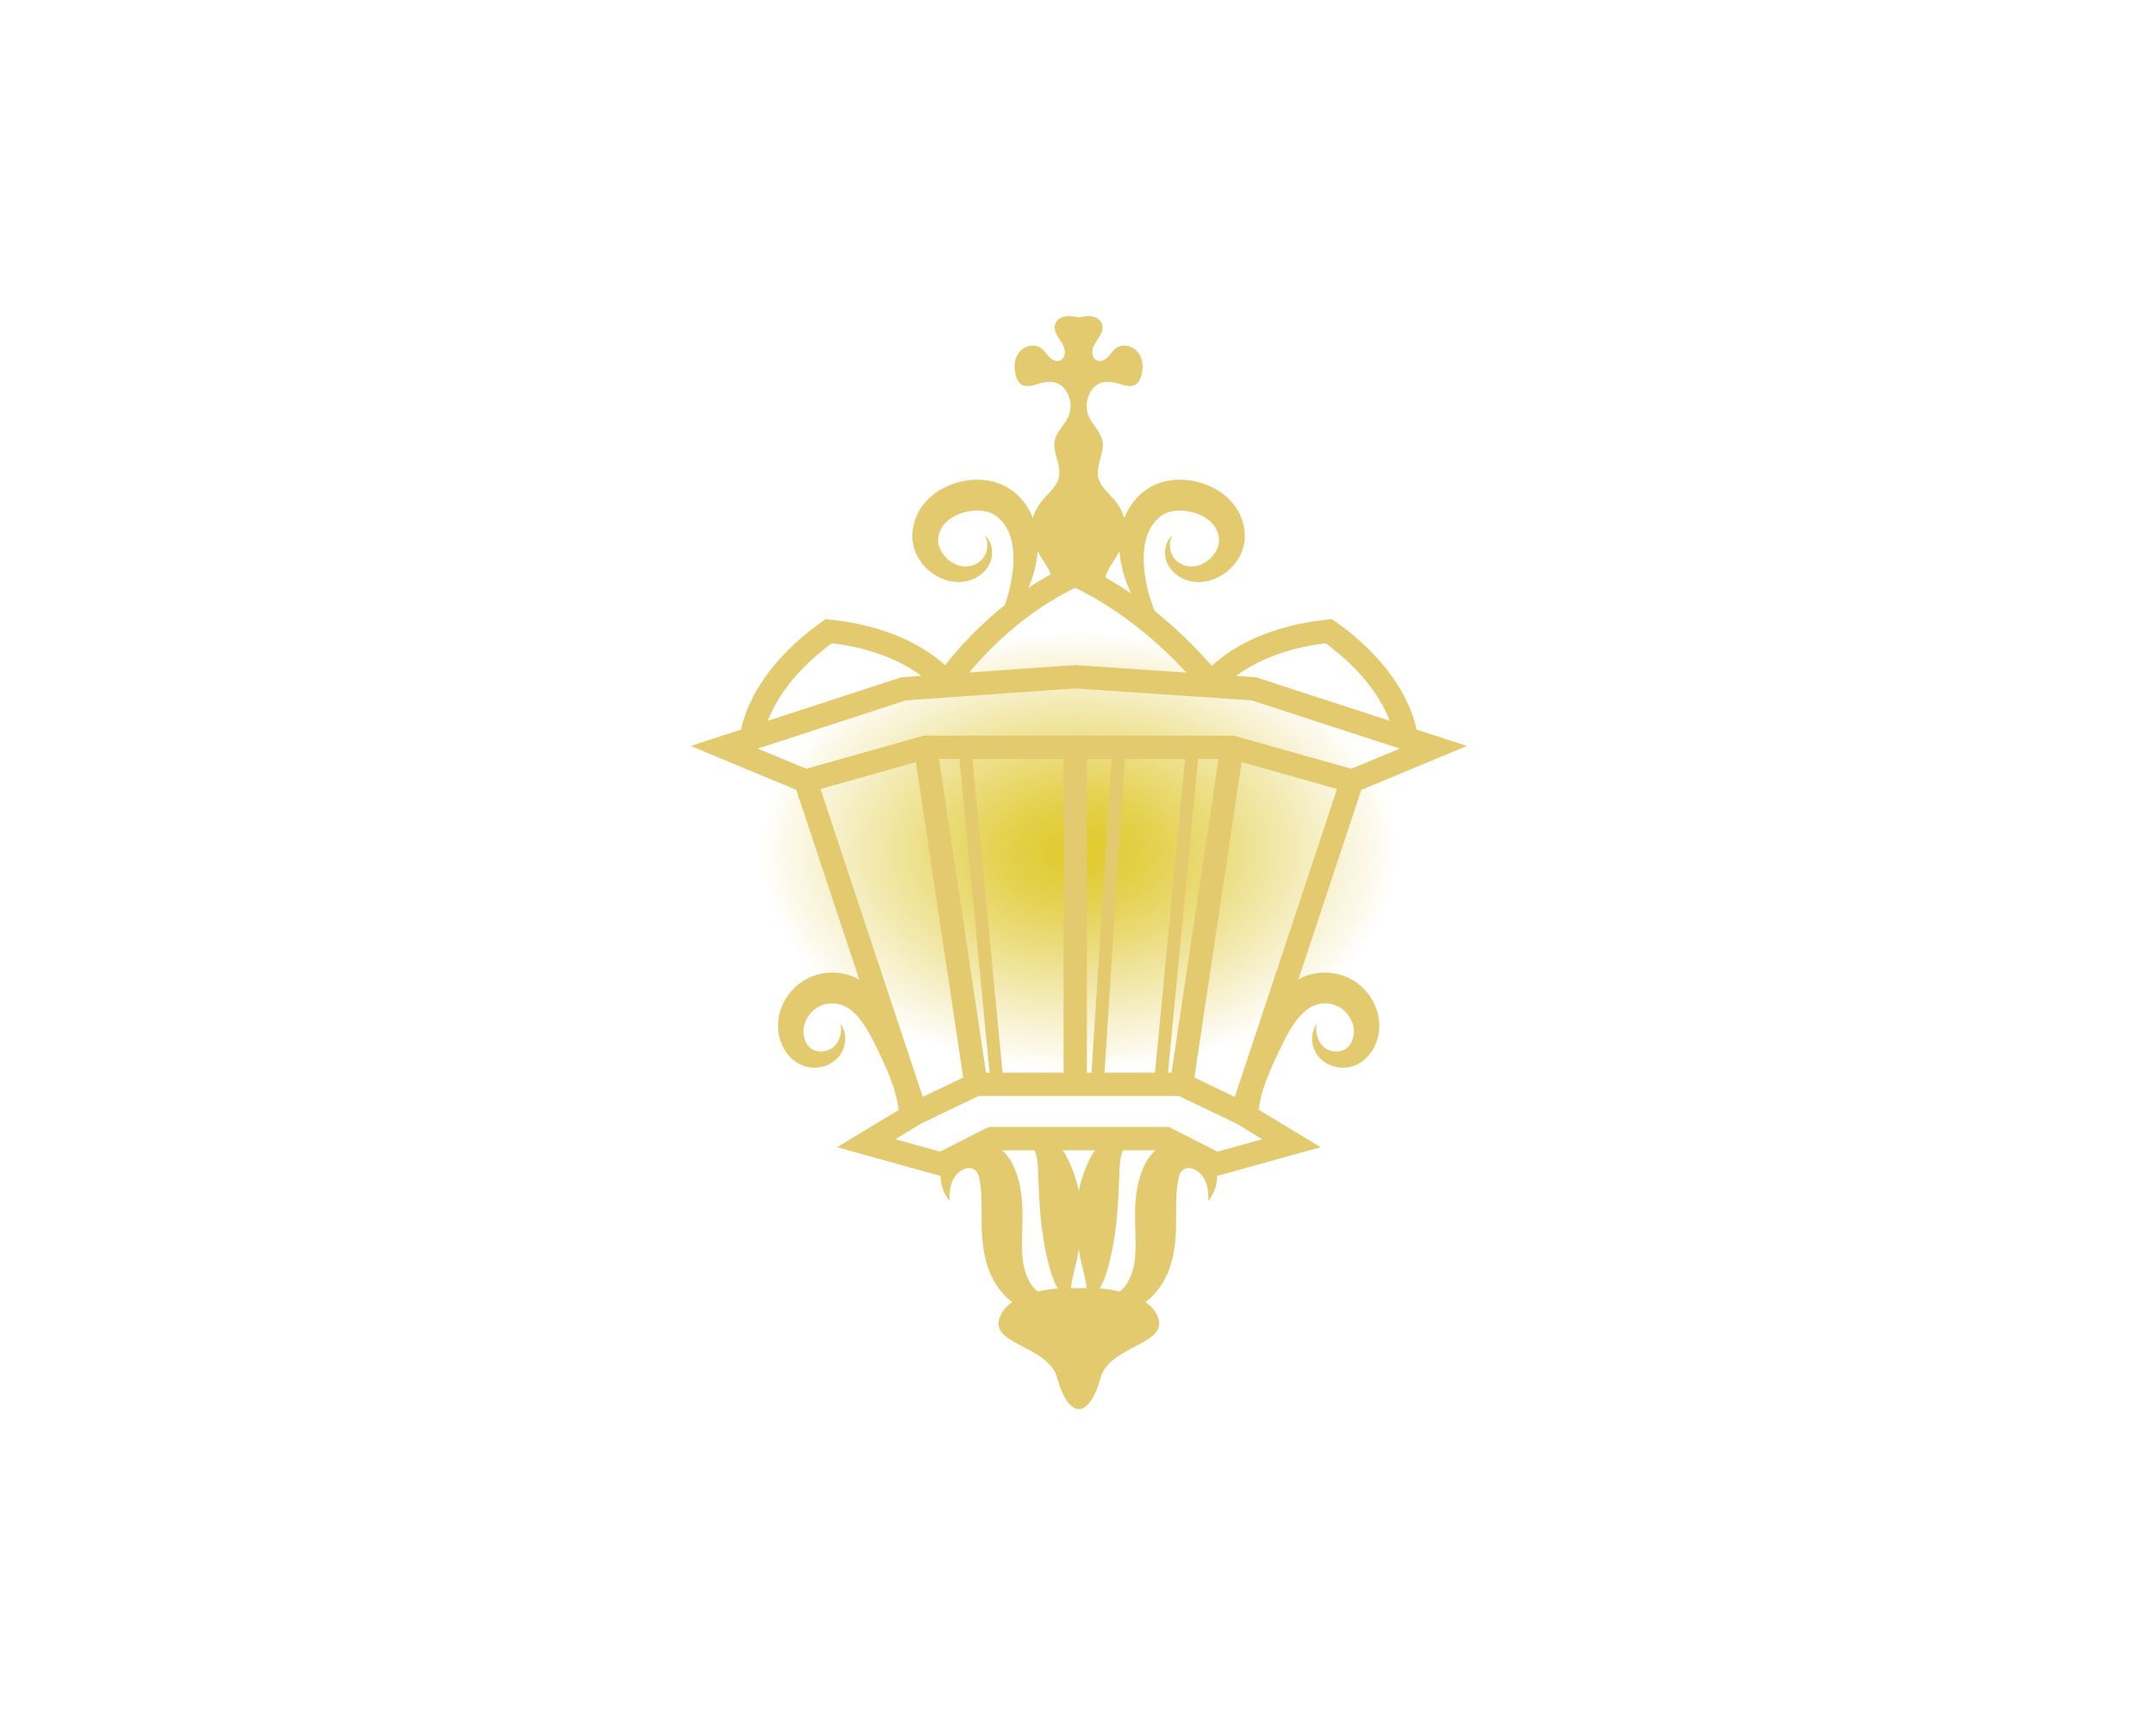
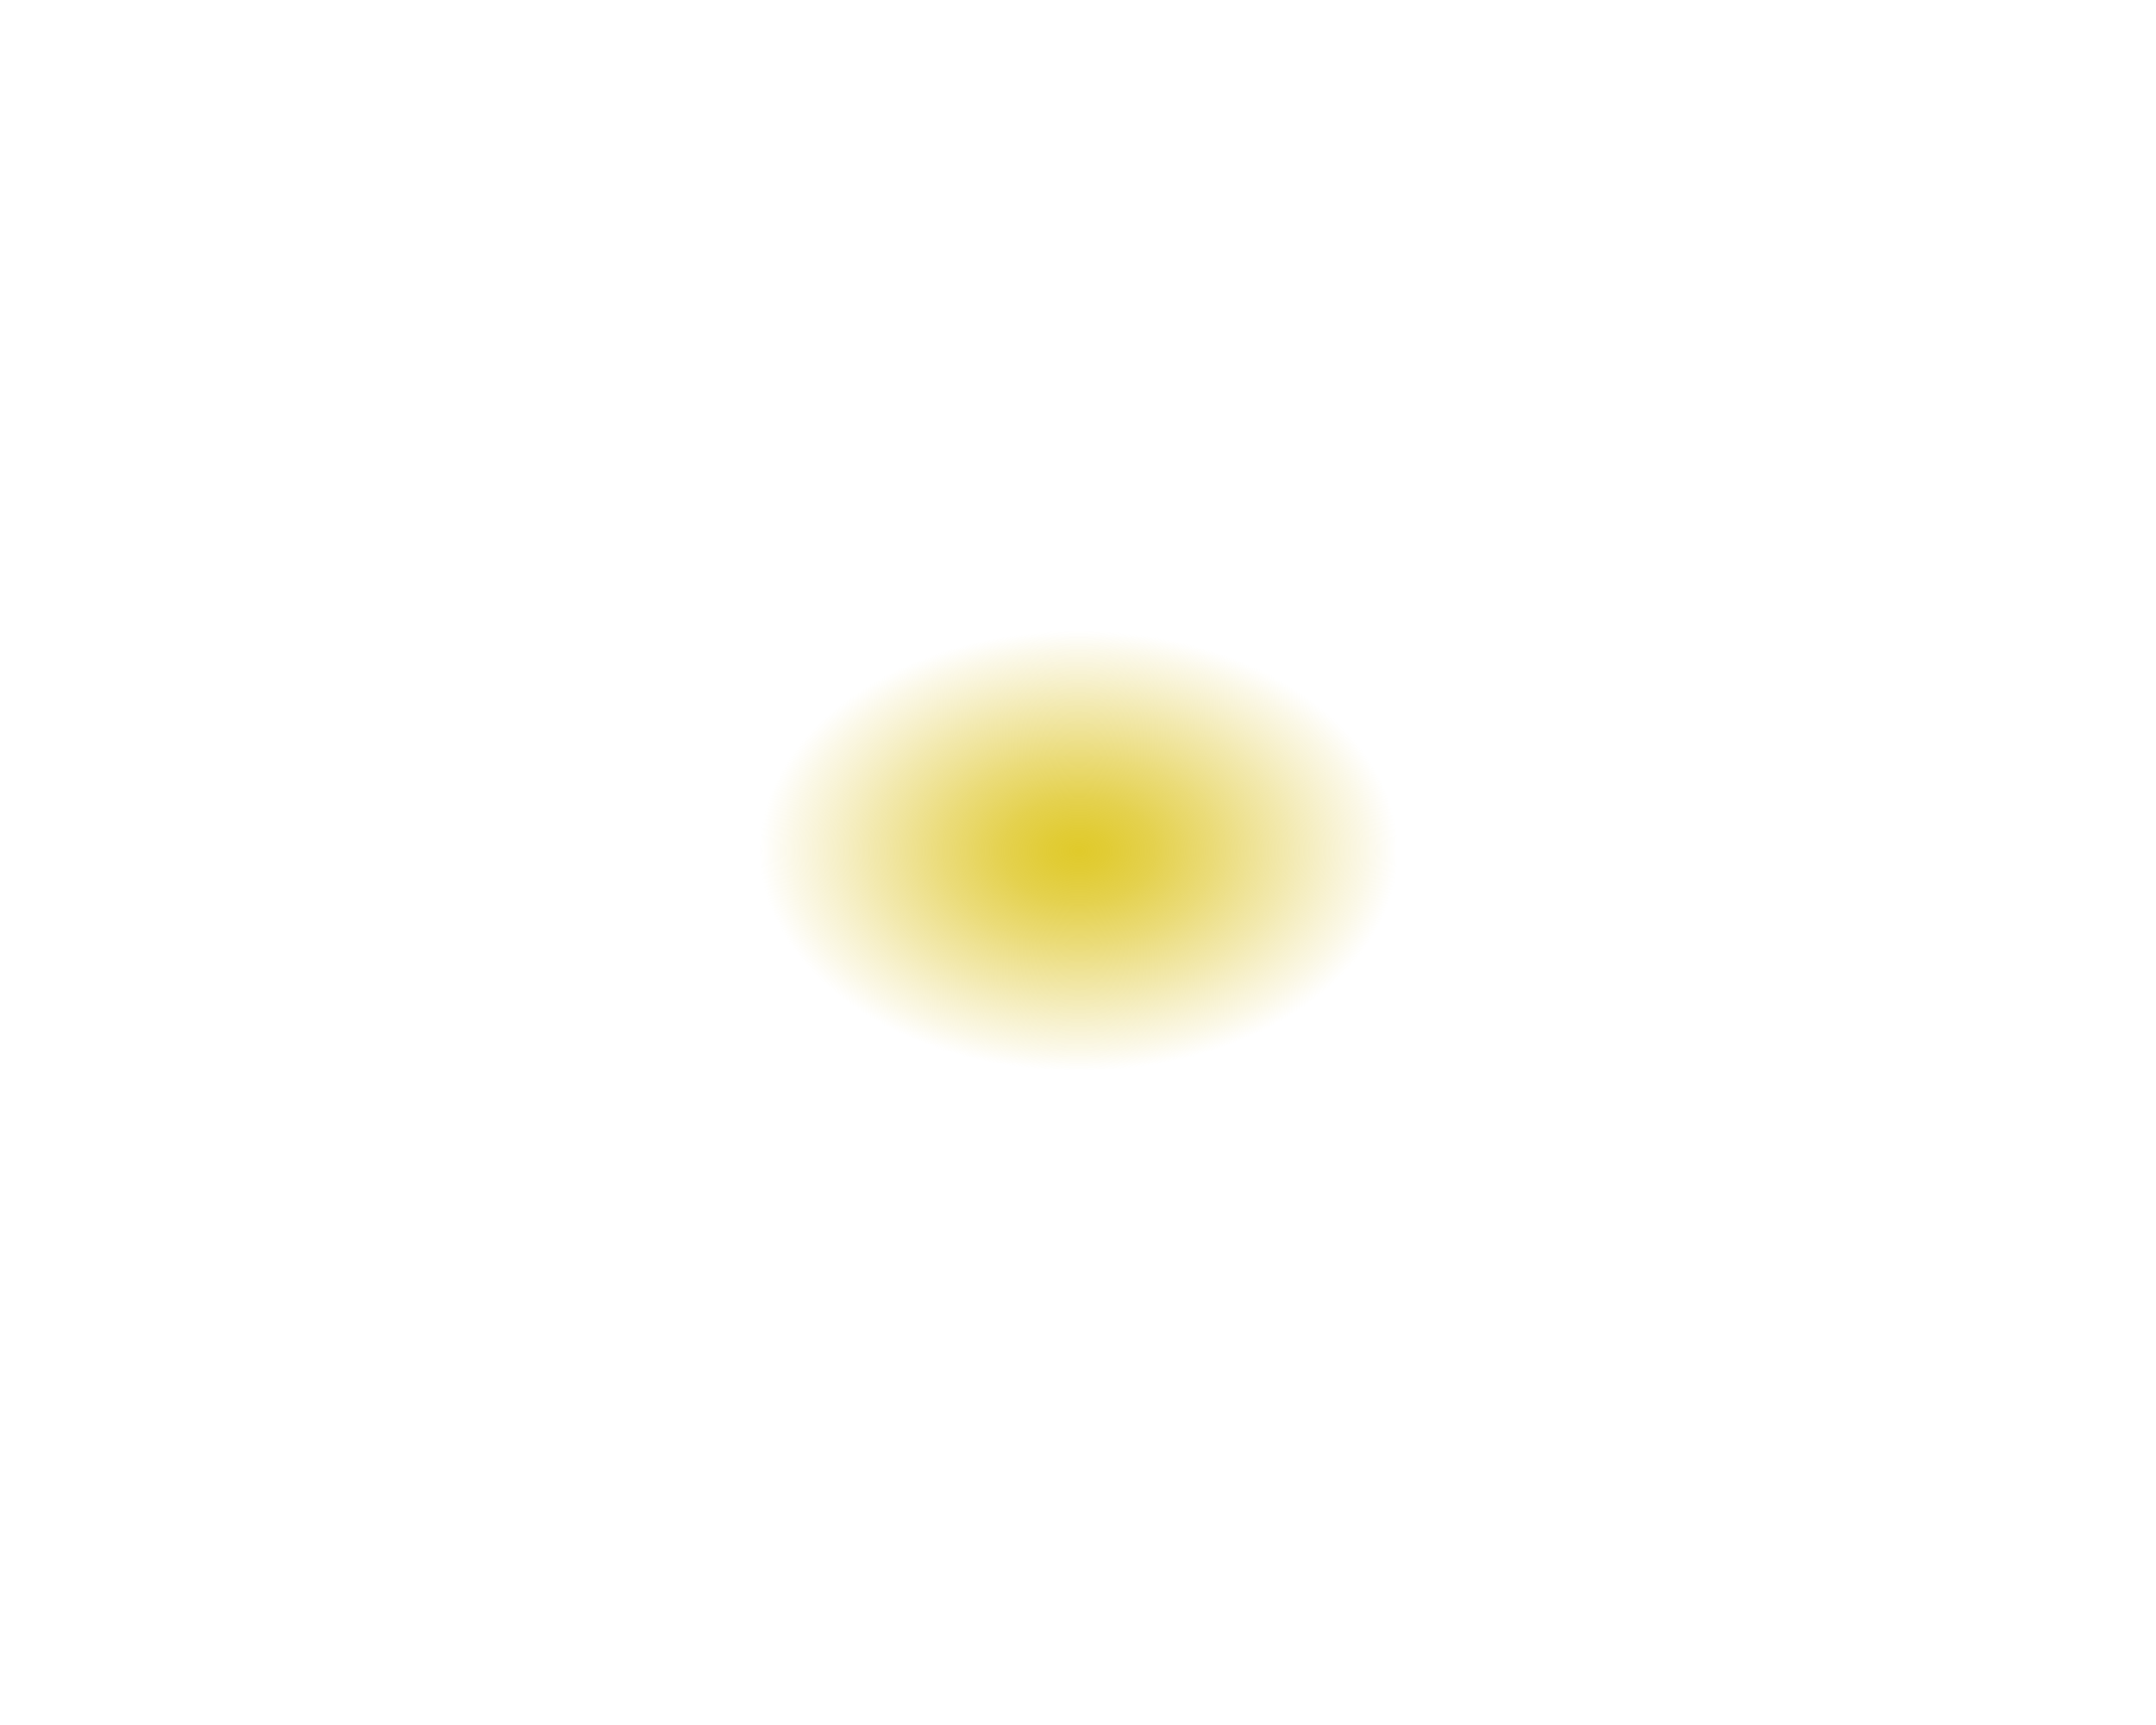
<svg xmlns="http://www.w3.org/2000/svg" data-bbox="0 0 1280 1024" viewBox="0 0 1280 1024" height="1024" width="1280" data-type="ugc">
  <g>
-     <path paint-order="stroke" fill="none" d="M1280 0v1024H0V0h1280z" />
    <g paint-order="stroke">
      <g transform="translate(640.476 505.294) scale(.659)">
        <radialGradient fy="529.76" fx="547.1" r="287.51" cy="529.76" cx="547.1" gradientTransform="matrix(1 0 0 .69 0 163.91)" gradientUnits="userSpaceOnUse" id="26417c8f-280a-43e5-8f5d-c2d58cd59ad1">
          <stop offset="0%" stop-color="#e0ca2b" />
          <stop offset="9%" stop-color="#e0ca2d" stop-opacity=".96" />
          <stop offset="24%" stop-color="#e0ca32" stop-opacity=".86" />
          <stop offset="43%" stop-color="#e1cb3b" stop-opacity=".68" />
          <stop offset="65%" stop-color="#e2cd48" stop-opacity=".44" />
          <stop offset="90%" stop-color="#e3cf58" stop-opacity=".14" />
          <stop offset="100%" stop-color="#e4d060" stop-opacity="0" />
        </radialGradient>
        <path d="M897.51 529.76c0 113.9-156.88 206.23-350.41 206.23-193.53 0-350.41-92.33-350.41-206.23 0-113.9 156.88-206.23 350.41-206.23 193.53 0 350.41 92.33 350.41 206.23Z" transform="translate(-547.1 -529.76)" fill="url(#26417c8f-280a-43e5-8f5d-c2d58cd59ad1)" />
      </g>
-       <path d="M798.628 579.67c-4.108-1.641-8.565-2.413-13.082-2.294a33.312 33.312 0 0 0-6.705.877c-1.101.27-2.183.587-3.244.97-1.035.395-2.037.837-3.04 1.272-.593.283-1.154.606-1.72.923l37.37-112.543 62.717-26.05-29.947-9.752c-2.083-10.358-10.912-37.543-48.026-64.042l-2.143-1.53-2.618.284c-37.99 4.081-58.918 18.323-68.762 27.547-6.574-7.674-18.132-20.03-33.857-32.584a90.4 90.4 0 0 1-3.225-9.238c-1.351-4.582-2.373-9.679-2.96-15.118-.554-5.42-.593-11.137.567-16.477.567-2.684 1.444-5.21 2.624-7.537 1.213-2.327 2.756-4.49 4.543-6.237 1.813-1.747 3.785-3.033 5.96-3.85 2.21-.831 4.794-1.266 7.59-1.233 2.782.033 5.696.507 8.406 1.331 2.71.818 5.176 1.992 7.246 3.416a20.457 20.457 0 0 1 2.809 2.334 16.47 16.47 0 0 1 2.143 2.65c1.233 1.906 2.044 4.049 2.334 6.086.283 2.064.132 3.903-.593 5.914-.72 1.978-1.979 3.976-3.455 5.625-2.974 3.336-6.924 5.426-10.636 5.775-3.79.403-7.53-.876-10.015-2.927-2.538-2.018-3.791-4.958-4.2-7.477a12.66 12.66 0 0 1 .475-6.033c.25-.679.468-1.207.653-1.536.178-.343.263-.521.263-.521s-.145.132-.428.396c-.297.257-.686.679-1.18 1.279-.937 1.213-2.176 3.283-2.638 6.382a15.752 15.752 0 0 0 .132 5.268c.35 1.939 1.2 4.075 2.571 6.04 2.737 3.936 7.61 7.345 13.9 8.242 6.342.93 13.476-1.049 19.35-5.52 2.948-2.248 5.618-5.063 7.748-8.702 2.13-3.594 3.468-8.262 3.462-12.838.026-4.595-1.082-9.171-3.159-13.371a31.538 31.538 0 0 0-3.863-5.974 34.9 34.9 0 0 0-5.031-4.984c-3.666-2.967-7.84-5.183-12.218-6.693-4.378-1.503-9-2.38-13.879-2.446-4.86-.06-9.89.785-14.598 2.77-4.74 1.99-8.841 5.142-11.953 8.676-3.066 3.501-5.288 7.385-6.857 11.34-1.03-3.836-3.027-7.43-5.572-10.496-3.672-4.424-8.683-8.261-9.864-13.886-1.53-7.279 4.036-14.69 2.407-21.949-1.167-5.196-5.723-8.914-7.906-13.774-2.353-5.241-1.602-11.749 1.88-16.325 1.7-2.228 4.153-3.784 6.916-4.253 2.763-.474 5.604-.02 8.295.759 3.64 1.055 7.859 2.63 10.938.415 1.49-1.075 2.32-2.835 2.875-4.589 1.477-4.661 1.299-10.101-1.59-14.044s-8.88-5.69-12.942-2.967c-2.011 1.345-3.297 3.508-4.972 5.262-1.674 1.747-4.167 3.158-6.441 2.34-2.559-.923-3.462-4.252-2.783-6.883.68-2.631 2.466-4.807 3.89-7.121 1.425-2.314 2.526-5.136 1.649-7.708-.85-2.499-3.435-4.094-6.04-4.53-2.61-.428-5.268.1-7.853.66-2.584-.56-5.241-1.088-7.852-.66-2.605.43-5.19 2.025-6.04 4.53-.877 2.572.224 5.394 1.649 7.708s3.21 4.49 3.89 7.12c.679 2.632-.231 5.961-2.783 6.884-2.275.818-4.773-.587-6.442-2.34-1.674-1.748-2.96-3.91-4.971-5.262-4.062-2.723-10.055-.976-12.943 2.967s-3.066 9.383-1.589 14.044c.554 1.754 1.385 3.514 2.875 4.59 3.079 2.214 7.292.639 10.938-.416 2.69-.778 5.532-1.227 8.295-.759 2.762.475 5.215 2.031 6.916 4.253 3.488 4.57 4.24 11.077 1.88 16.325-2.183 4.853-6.739 8.578-7.906 13.774-1.629 7.26 3.936 14.67 2.407 21.95-1.18 5.624-6.192 9.461-9.864 13.885-2.552 3.073-4.543 6.66-5.572 10.497-1.569-3.956-3.79-7.84-6.857-11.34-3.105-3.535-7.206-6.686-11.954-8.678-4.7-1.99-9.731-2.828-14.597-2.769-4.886.066-9.508.943-13.88 2.446-4.377 1.51-8.551 3.732-12.217 6.693a34.9 34.9 0 0 0-5.03 4.984 31.537 31.537 0 0 0-3.865 5.974c-2.076 4.2-3.184 8.769-3.158 13.371-.006 4.576 1.332 9.244 3.462 12.838 2.13 3.64 4.8 6.454 7.747 8.703 5.875 4.47 13.009 6.448 19.352 5.519 6.29-.897 11.162-4.306 13.899-8.242 1.37-1.965 2.221-4.101 2.57-6.04.377-1.945.357-3.725.133-5.268-.468-3.099-1.708-5.176-2.638-6.382-.487-.6-.883-1.029-1.18-1.28-.283-.263-.428-.395-.428-.395s.092.178.263.52c.185.33.41.858.653 1.537a12.66 12.66 0 0 1 .475 6.033c-.409 2.519-1.662 5.46-4.2 7.477-2.48 2.05-6.224 3.33-10.016 2.927-3.718-.349-7.661-2.44-10.635-5.775-1.477-1.649-2.743-3.647-3.455-5.625-.725-2.01-.877-3.85-.593-5.914.29-2.037 1.101-4.173 2.334-6.086a16.122 16.122 0 0 1 2.143-2.65 19.267 19.267 0 0 1 2.809-2.334c2.07-1.43 4.536-2.605 7.246-3.416 2.71-.817 5.624-1.298 8.406-1.331 2.796-.04 5.38.402 7.59 1.233 2.175.817 4.153 2.103 5.96 3.85 1.787 1.747 3.33 3.91 4.543 6.237 1.18 2.328 2.057 4.853 2.624 7.537 1.154 5.34 1.12 11.05.567 16.477-.587 5.44-1.615 10.53-2.96 15.118a90.02 90.02 0 0 1-1.893 5.776c-16.886 13.444-28.74 27.145-35.334 35.67-10.015-9.224-30.883-23.142-68.354-27.164l-2.617-.284-2.143 1.53c-37.108 26.499-45.943 53.683-48.026 64.041l-29.948 9.752 62.717 26.05 37.43 112.715c-.672-.376-1.338-.758-2.037-1.095-1.002-.435-2.004-.877-3.04-1.272a35.194 35.194 0 0 0-3.243-.97 32.336 32.336 0 0 0-6.706-.876c-4.516-.12-8.973.659-13.081 2.294-4.108 1.622-7.886 4.147-10.846 7.154-5.94 6.06-9.172 13.826-9.337 21.679-.065 7.84 2.915 14.954 8.077 19.866 2.618 2.413 5.763 4.134 9 4.905 3.225.772 6.323.64 9.053-.013 5.486-1.292 9.594-4.773 11.624-8.466 2.057-3.685 2.315-7.213 2.057-9.863-.263-2.684-1.107-4.563-1.734-5.73-.316-.587-.6-1.009-.804-1.28-.191-.27-.29-.415-.29-.415s.033.172.105.495c.08.323.172.804.244 1.437a14.5 14.5 0 0 1-.369 5.315c-.547 2.162-1.747 4.687-3.837 6.573-2.018 1.866-5.024 3.033-8.202 2.868-1.563-.072-3.132-.488-4.418-1.213-1.266-.719-2.374-1.793-3.25-3.099-1.735-2.65-2.572-6.679-1.873-10.312.672-3.62 2.901-7.497 6.006-10.081 1.563-1.312 3.264-2.262 5.196-2.934 1.925-.673 4.062-.983 6.171-.923 4.214.092 8.005 1.767 11.526 4.78 3.5 3.026 6.593 7.286 9.21 11.822 2.645 4.523 4.913 9.323 7.089 13.879 2.156 4.523 4.035 8.723 5.578 12.633 3.099 7.793 4.76 14.46 5.354 19.233.046.323.079.607.118.91l-36.547 22.114 61.49 17.077c0 .145-.013.297-.007.435.04 3.554.89 6.336 1.741 8.44.884 2.103 1.813 3.547 2.473 4.483s1.055 1.385 1.055 1.385-.047-.6-.066-1.714a29.17 29.17 0 0 1 .303-4.688c.31-1.945.897-4.247 2.057-6.422 1.154-2.19 2.855-4.108 5.07-5.367 2.183-1.293 4.642-1.596 6.244-.858.864.33 1.701.864 2.301 1.51.297.317.534.66.693.983.138.31.263.64.415 1.088.297.877.66 2.162.963 3.896.31 1.748.58 3.877.738 5.987.336 4.286.317 9.112.323 14.506.007 5.386.086 11.156.778 17.017.706 5.875 2.031 11.822 4.464 17.4 2.413 5.539 5.782 10.398 9.85 14.176a35.382 35.382 0 0 0 3.126 2.578c-3.178 2.222-5.783 5.044-7.266 8.637-6.95 16.82 28.523 16.82 34.009 36.567s12.797 18.284 12.797 18.284 7.313 1.464 12.798-18.284 40.958-19.747 34.009-36.567c-1.483-3.593-4.094-6.415-7.266-8.637a34.45 34.45 0 0 0 3.125-2.578c4.068-3.771 7.438-8.637 9.85-14.176 2.427-5.578 3.753-11.525 4.465-17.4.699-5.861.771-11.63.778-17.017 0-5.394-.02-10.22.323-14.506.158-2.103.428-4.233.738-5.987.303-1.734.666-3.02.963-3.896.158-.449.283-.778.415-1.088.158-.323.39-.666.693-.983.6-.646 1.437-1.18 2.3-1.51 1.603-.738 4.062-.435 6.245.858 2.215 1.259 3.91 3.178 5.07 5.367 1.16 2.175 1.74 4.477 2.057 6.422.29 1.958.323 3.58.303 4.688a25.25 25.25 0 0 1-.066 1.714s.396-.442 1.055-1.385c.66-.936 1.583-2.387 2.473-4.483.85-2.104 1.701-4.886 1.74-8.44 0-.138-.006-.29-.006-.435l61.49-17.077-36.791-22.26c.033-.256.06-.494.099-.757.593-4.78 2.255-11.44 5.354-19.233 1.542-3.91 3.422-8.11 5.578-12.633 2.175-4.556 4.444-9.356 7.087-13.88 2.618-4.536 5.71-8.795 9.211-11.821 3.521-3.014 7.313-4.688 11.526-4.78 2.11-.053 4.246.25 6.171.922 1.932.673 3.633 1.622 5.196 2.934 3.105 2.585 5.334 6.469 6.006 10.082.706 3.633-.138 7.661-1.872 10.312-.877 1.305-1.985 2.38-3.25 3.099-1.286.732-2.85 1.14-4.418 1.213-3.178.165-6.185-1.002-8.203-2.868-2.09-1.893-3.29-4.418-3.837-6.574a14.5 14.5 0 0 1-.37-5.314c.073-.633.166-1.114.245-1.437.072-.33.105-.495.105-.495s-.099.138-.29.415c-.204.27-.481.693-.804 1.28-.627 1.167-1.47 3.046-1.734 5.73-.257 2.643 0 6.17 2.057 9.863 2.03 3.692 6.138 7.174 11.624 8.466 2.73.653 5.829.791 9.053.013 3.237-.771 6.382-2.499 9-4.905 5.162-4.913 8.143-12.027 8.077-19.866-.165-7.853-3.396-15.62-9.337-21.68-2.953-3.006-6.738-5.531-10.846-7.153Zm-65.539 71.466-24-11.499 28.062-187.232 56.624 15.976-60.692 182.755Zm-87.817-14.393V450.526h14.736l-11.993 186.217h-2.743Zm22.45-186.217h35.862l-17.868 186.217h-29.98l11.993-186.217Zm43.59 0h12.124l-27.91 186.217h-2.083l17.868-186.217Zm113.722-22.655-79.332-25.827-11.749-.79c9.415-7.115 26.136-16.069 53.09-19.405 24.02 17.743 33.93 35.334 37.985 46.022Zm-162.797-96.594a53.578 53.578 0 0 0 2.406-4.358c.303 5.057 1.292 9.725 2.512 13.945a81.51 81.51 0 0 0 4.378 11.46 218.42 218.42 0 0 0-15.263-9.56c1.061-4.194 3.705-7.788 5.973-11.48Zm-48.732 9.587c1.22-4.22 2.202-8.888 2.512-13.945a54.707 54.707 0 0 0 2.406 4.358c1.926 3.145 4.121 6.218 5.387 9.646a189.944 189.944 0 0 0-13.167 7.992 82.126 82.126 0 0 0 2.862-8.05Zm24.85 8.084c30.435 14.789 53.558 36.771 65.98 50.3l-65.993-4.456-62.894 4.424c11.09-13.398 32.44-35.413 62.907-50.262Zm-144.48 32.894c26.92 3.33 43.628 12.27 53.056 19.372l-11.723.824-79.312 25.826c4.062-10.701 13.972-28.292 37.978-46.022Zm44.003 33.897 100.484-7.075 104.696 7.075 87.983 28.642-28.827 11.973-69.77-19.688h-183.95l-69.772 19.688-28.833-11.973 87.99-28.649Zm47.52 221.004-27.91-186.217h12.124l17.869 186.217h-2.084Zm9.817 0-17.868-186.217h54.085v186.217h-36.217Zm-51.449-184.345 28.062 187.233-24 11.499-60.686-182.756 56.624-15.976Zm72.224 314.215c-4.206-3.415-7.325-9.455-8.505-16.833-.6-3.64-.771-7.84-.732-12.468.04-4.661.31-9.817.31-15.613-.013-5.776-.35-11.901-1.642-18.04-.66-3.099-1.496-6.04-2.716-9.131-1.227-3.093-2.934-6.396-5.526-9.422a23.56 23.56 0 0 0-2.241-2.282h19.16c.224.383.422.778.554 1.174 1.299 3.165 1.483 7.51 1.74 13.932.324 6.33.502 13.252 1.102 20.71.56 7.351 1.49 14.564 2.75 21.283a159.05 159.05 0 0 0 2.102 9.613c.765 3.053 1.616 6.053 2.631 8.776.91 2.466 1.945 4.675 3.027 6.567-2.994.23-7.32.725-11.928 1.8-.026-.02-.06-.04-.086-.066Zm28.642-73.398c-1.78 4.306-3.184 9.027-4.167 13.965-.976-4.938-2.387-9.66-4.167-13.965-1.391-3.461-3.138-7.08-5.413-10.318a1.833 1.833 0 0 1-.053-.073h19.266l-.053.073c-2.274 3.237-4.022 6.85-5.413 10.318Zm-4.167 71.473h-4.76c.046-.303.092-.607.151-.963.277-1.951.7-4.107 1.253-6.494.58-2.466 1.213-5.143 1.892-7.998a149.468 149.468 0 0 0 1.464-7.675c.442 2.684.93 5.268 1.464 7.675.672 2.855 1.305 5.532 1.892 7.998.554 2.387.983 4.543 1.253 6.494.06.356.105.66.152.963h-4.76Zm43.28-79.576c-2.592 3.02-4.293 6.33-5.526 9.422-1.213 3.092-2.05 6.033-2.717 9.132-1.292 6.138-1.635 12.264-1.641 18.04 0 5.789.27 10.945.31 15.613.04 4.635-.132 8.828-.732 12.468-1.18 7.371-4.293 13.41-8.506 16.833-.026.02-.06.04-.085.066-4.616-1.075-8.935-1.57-11.928-1.8 1.081-1.893 2.123-4.108 3.026-6.567 1.01-2.723 1.86-5.723 2.631-8.776a157.95 157.95 0 0 0 2.103-9.613c1.253-6.719 2.19-13.932 2.75-21.284.6-7.457.771-14.387 1.101-20.71.257-6.422.442-10.76 1.74-13.932.14-.402.33-.79.555-1.173h19.16a25.176 25.176 0 0 0-2.242 2.281Zm39.065-1.477-28.833-14.657h-107.03l-28.833 14.657-26.578-7.384 15.474-9.363L581 650.602H699.91l33.97 16.28 15.5 9.375-26.577 7.385Z" fill="#e3ca6f" />
    </g>
  </g>
</svg>